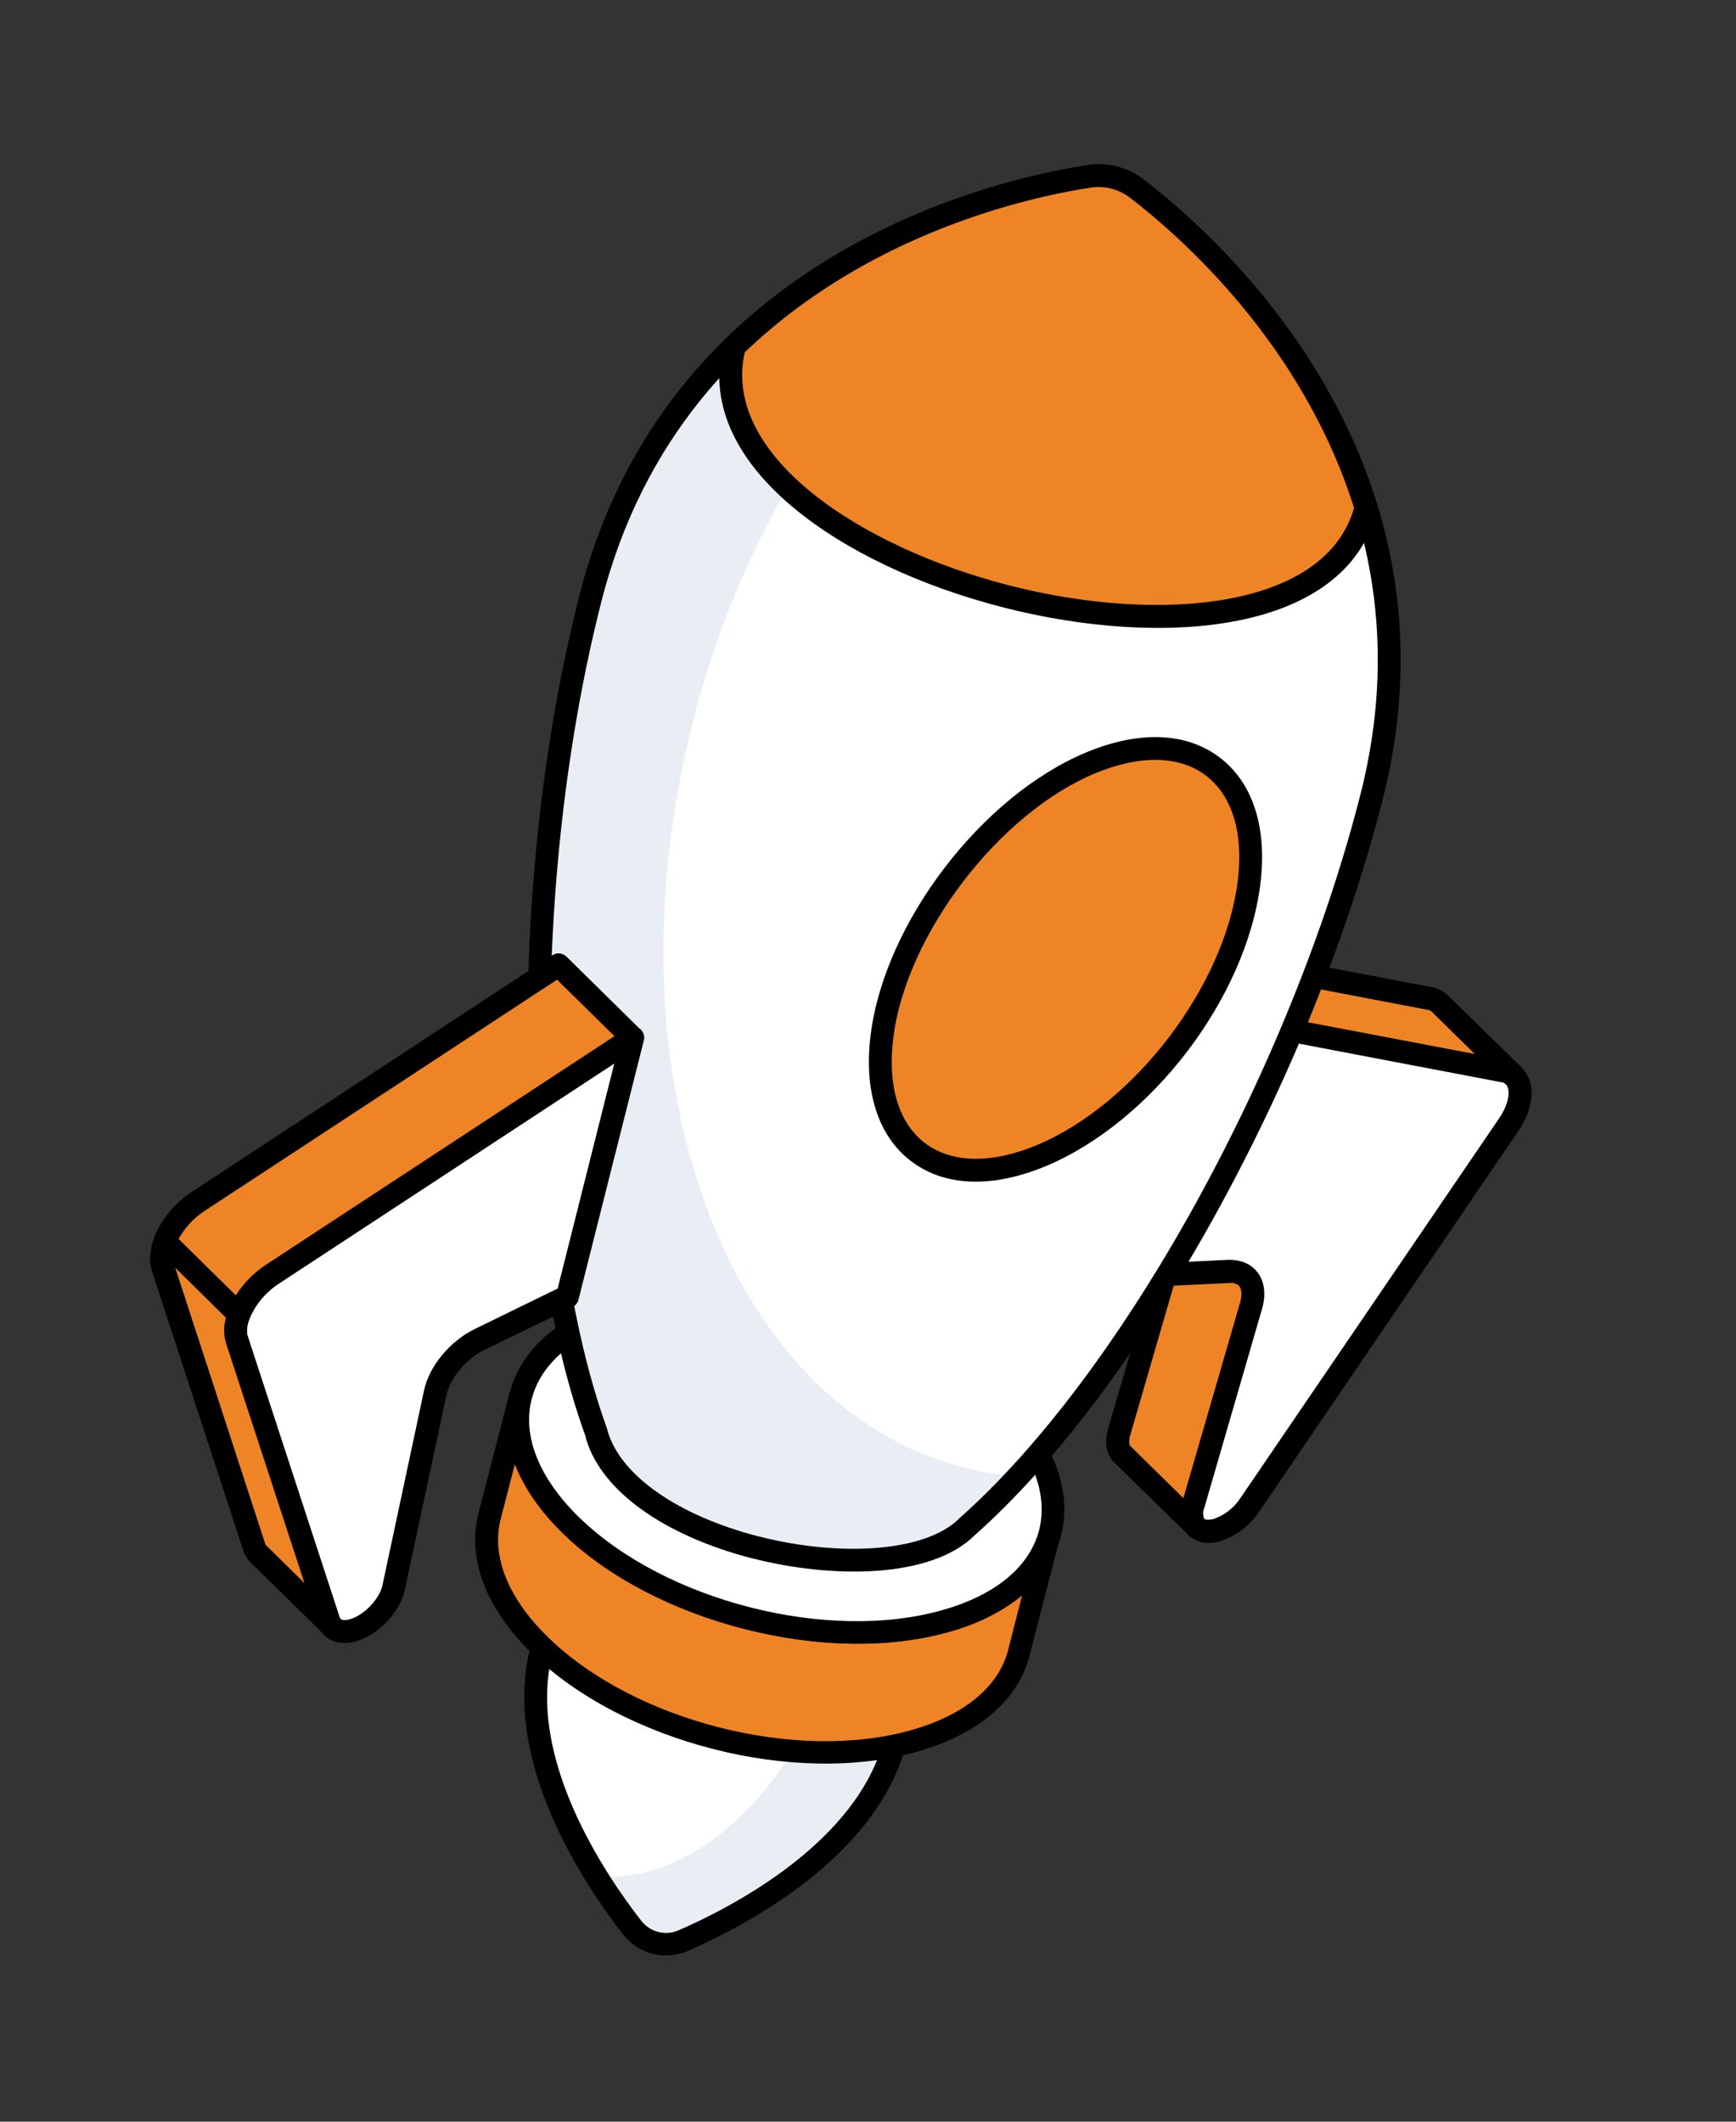
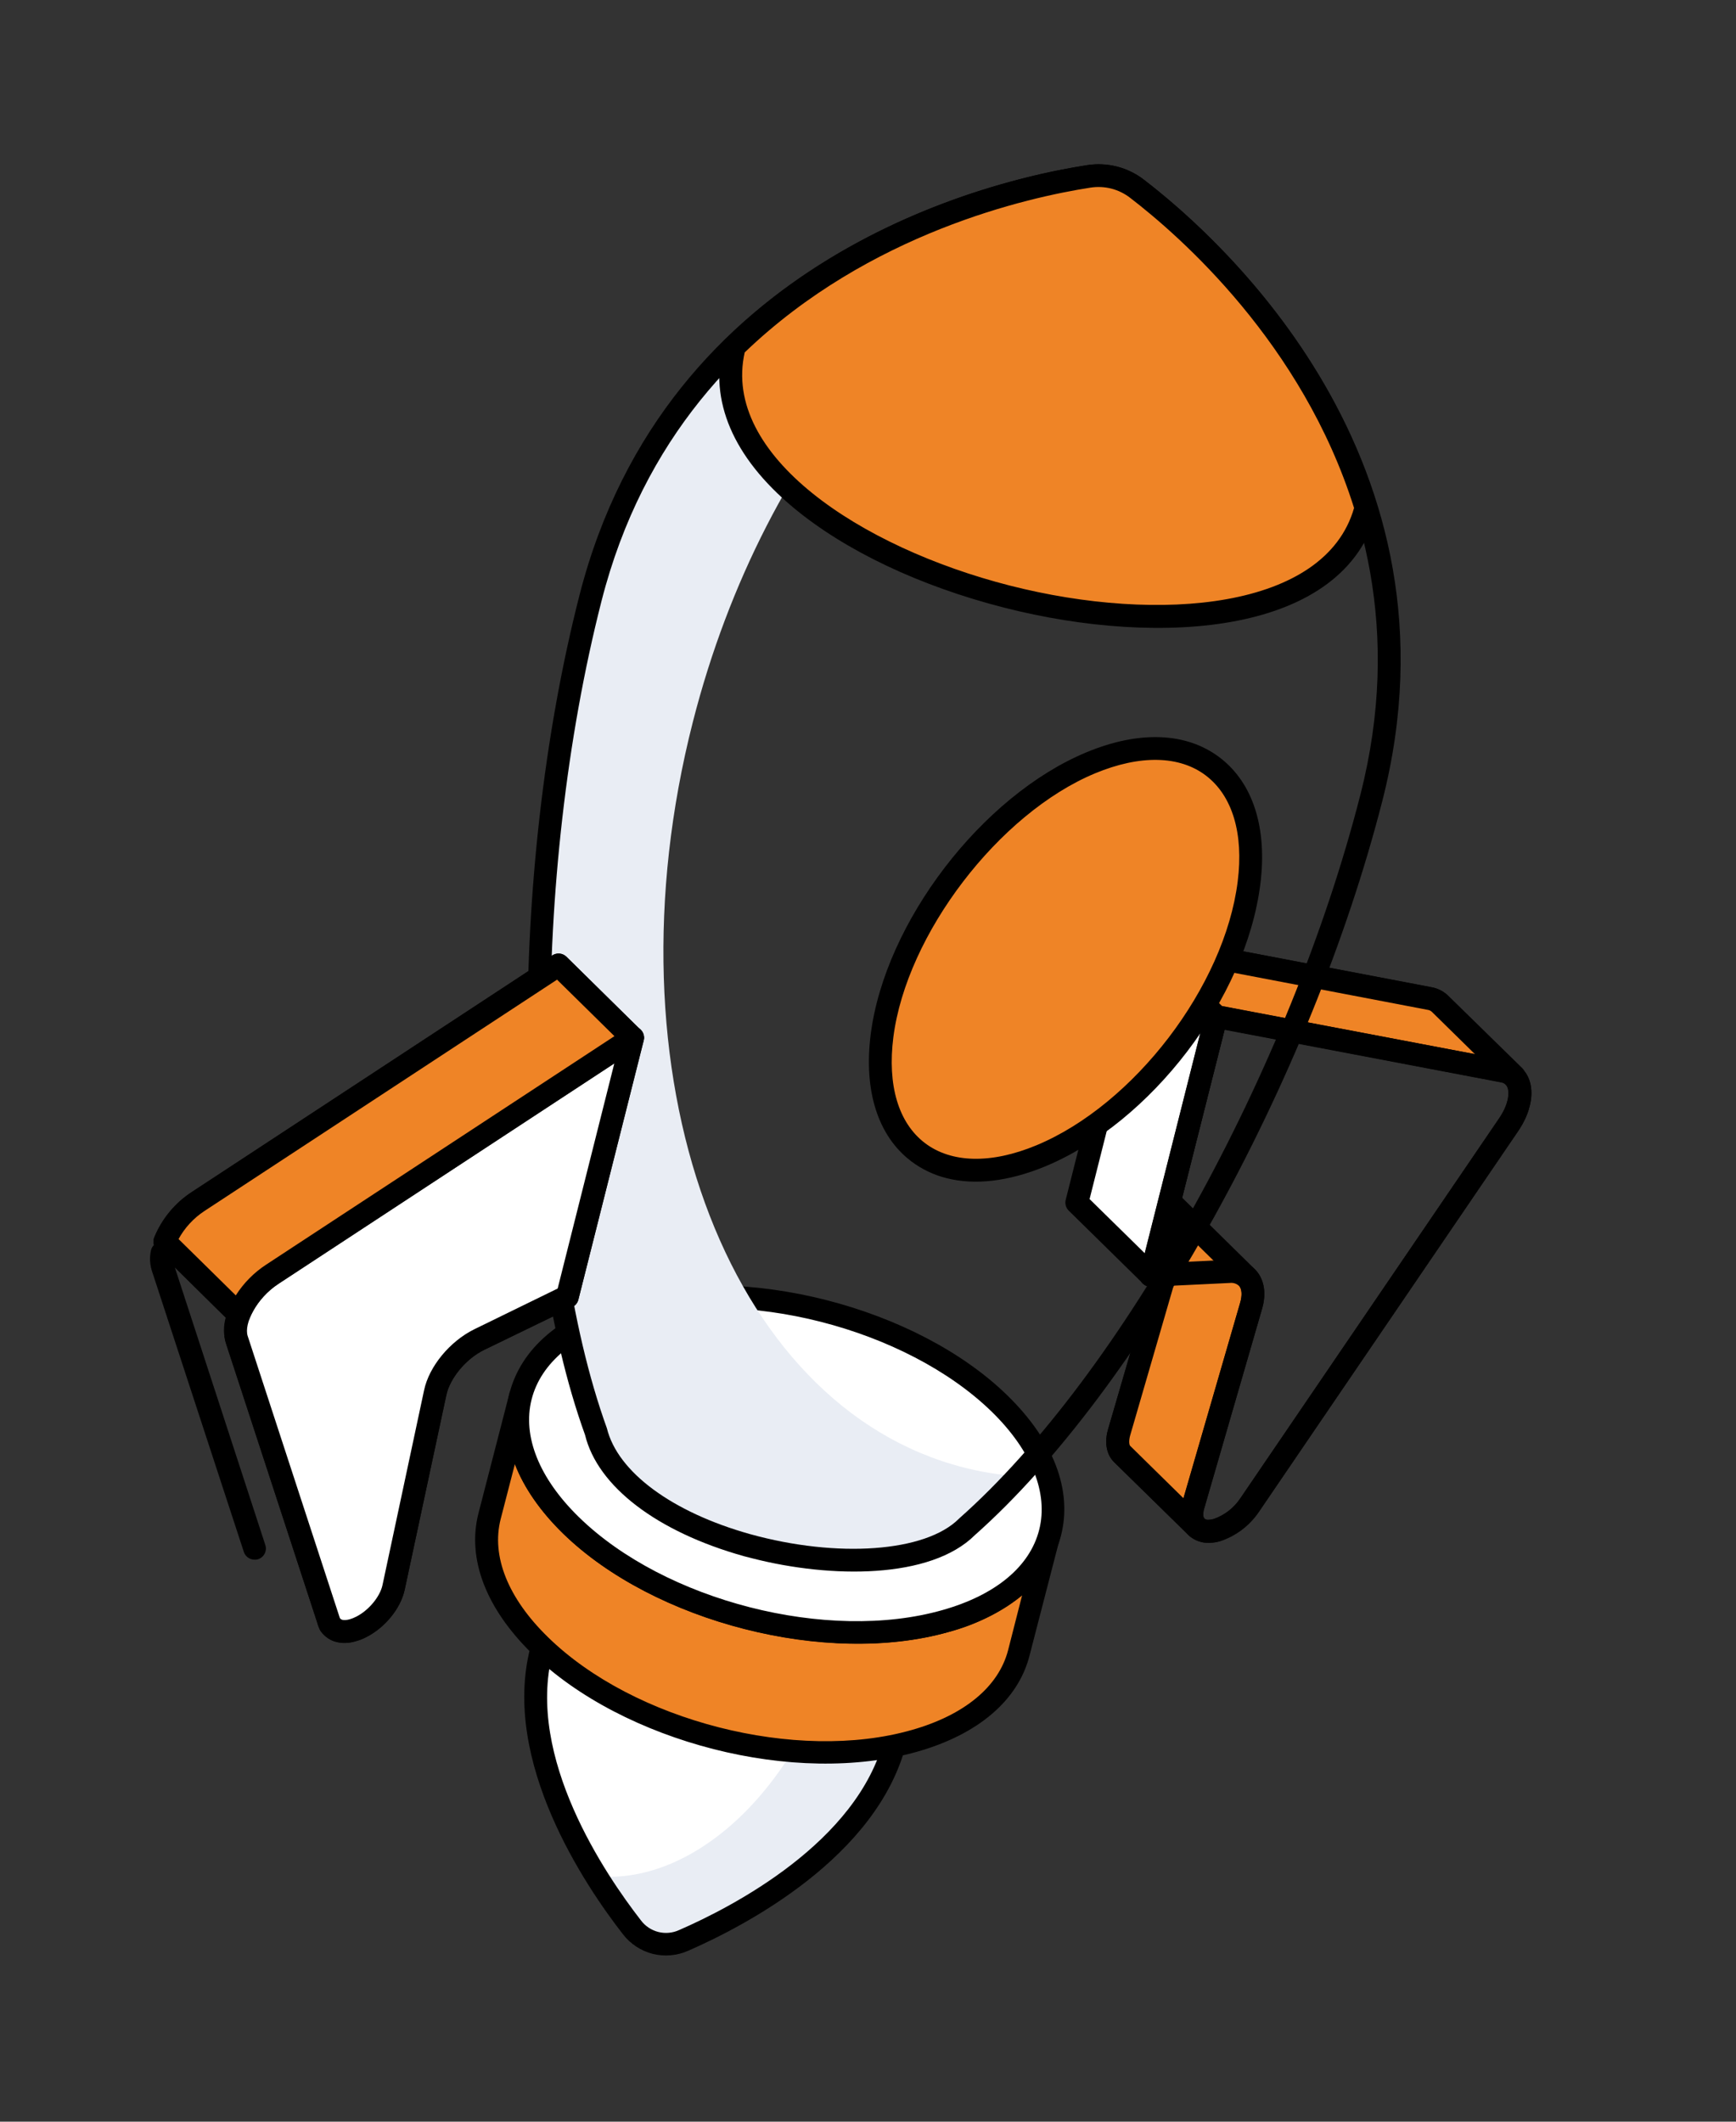
<svg xmlns="http://www.w3.org/2000/svg" width="99" height="121" viewBox="0 0 99 121" fill="none">
  <rect x="0" y="0" width="99" height="121" fill="#333333" stroke="none" />
  <g clip-path="url(#clip0_2279_8656)">
-     <path d="M86.016 64.156L71.267 85.829C70.818 86.493 70.165 86.993 69.407 87.254C69.252 87.303 69.091 87.33 68.928 87.333C68.796 87.338 68.664 87.315 68.542 87.264C68.419 87.214 68.309 87.138 68.219 87.041C68.214 87.06 68.21 87.076 68.227 87.081L63.991 82.931C63.742 82.684 63.655 82.243 63.808 81.716L66.44 72.69L65.624 72.738L69.358 57.975L65.12 53.825L81.509 56.951C81.73 56.989 81.934 57.092 82.097 57.247L86.345 61.391C86.329 61.386 86.333 61.368 86.312 61.382C86.871 61.908 86.8 63.041 86.016 64.156Z" fill="white" />
    <path d="M68.505 87.94C68.304 87.886 68.115 87.794 67.95 87.667C67.885 87.635 67.826 87.592 67.775 87.541L63.537 83.391C63.102 82.961 62.974 82.266 63.186 81.53L65.564 73.38C65.393 73.364 65.235 73.281 65.124 73.15C65.059 73.072 65.013 72.978 64.991 72.879C64.969 72.778 64.971 72.675 64.996 72.576L68.64 58.167L64.67 54.276C64.565 54.181 64.494 54.052 64.469 53.912C64.444 53.772 64.467 53.627 64.533 53.501C64.599 53.375 64.705 53.274 64.835 53.215C64.964 53.156 65.109 53.141 65.248 53.173L81.635 56.297C81.979 56.36 82.298 56.518 82.557 56.753L86.808 60.913C86.855 60.961 86.895 61.015 86.926 61.074C87.571 61.885 87.438 63.257 86.564 64.512L71.804 86.194C71.268 86.985 70.487 87.578 69.581 87.88C69.368 87.947 69.147 87.982 68.924 87.982C68.783 87.988 68.642 87.974 68.505 87.94ZM68.538 86.476C68.588 86.504 68.634 86.539 68.675 86.58C68.703 86.614 68.738 86.641 68.778 86.659C68.818 86.677 68.862 86.685 68.906 86.683C69.008 86.683 69.111 86.666 69.208 86.634C69.83 86.415 70.365 86.002 70.735 85.456L85.486 63.79C86.08 62.939 86.134 62.122 85.862 61.86C85.822 61.822 85.787 61.78 85.757 61.734L81.651 57.711C81.579 57.644 81.489 57.6 81.392 57.587L67.112 54.864L69.811 57.508C69.893 57.587 69.952 57.687 69.983 57.797C70.013 57.906 70.014 58.022 69.986 58.133L66.467 72.046C66.565 72.049 66.662 72.075 66.749 72.122C66.836 72.168 66.911 72.234 66.969 72.315C67.026 72.395 67.064 72.487 67.08 72.585C67.096 72.682 67.089 72.782 67.06 72.877L64.44 81.899C64.359 82.215 64.401 82.418 64.456 82.472L68.538 86.476Z" fill="black" />
    <path d="M68.231 87.082L63.997 82.926C63.743 82.682 63.661 82.24 63.812 81.708L67.12 70.34C67.33 69.63 67.23 69.04 66.874 68.703L71.093 72.855C71.448 73.2 71.547 73.781 71.339 74.492L68.043 85.876C67.895 86.396 67.962 86.834 68.231 87.082Z" fill="#EF8426" />
    <path d="M68.068 87.711C67.964 87.684 67.868 87.631 67.789 87.558L67.739 87.51L63.542 83.39C63.102 82.965 62.971 82.288 63.187 81.528L66.499 70.144C66.63 69.699 66.603 69.329 66.423 69.15C66.3 69.029 66.231 68.864 66.23 68.692C66.229 68.519 66.296 68.354 66.417 68.231C66.538 68.109 66.703 68.039 66.876 68.038C67.048 68.037 67.214 68.104 67.336 68.226L71.556 72.378C72.085 72.905 72.242 73.739 71.966 74.663L68.672 86.041C68.592 86.353 68.62 86.539 68.667 86.595L68.685 86.613C68.793 86.711 68.865 86.843 68.888 86.987C68.911 87.131 68.885 87.279 68.814 87.406C68.742 87.533 68.629 87.632 68.494 87.686C68.359 87.741 68.209 87.748 68.069 87.707L68.068 87.711ZM67.757 70.469L67.746 70.515L64.442 81.893C64.361 82.211 64.401 82.409 64.455 82.461L67.496 85.451L70.722 74.308C70.856 73.861 70.827 73.491 70.648 73.312L67.757 70.469Z" fill="black" />
    <path d="M86.338 61.391C86.168 61.232 85.955 61.126 85.726 61.084L69.361 57.971L65.129 53.816L81.503 56.947C81.729 56.977 81.94 57.078 82.104 57.235L86.338 61.391Z" fill="#EF8426" />
    <path d="M69.201 58.601C69.089 58.573 68.988 58.515 68.906 58.435L64.674 54.28C64.569 54.184 64.498 54.056 64.473 53.916C64.448 53.776 64.471 53.632 64.537 53.505C64.602 53.379 64.708 53.279 64.837 53.219C64.967 53.159 65.112 53.144 65.251 53.176L81.627 56.308C81.972 56.362 82.292 56.521 82.544 56.763L86.792 60.934C86.917 61.052 86.99 61.215 86.995 61.388C86.999 61.56 86.935 61.727 86.817 61.852C86.698 61.977 86.535 62.05 86.362 62.054C86.19 62.059 86.023 61.995 85.898 61.877C85.814 61.8 85.711 61.749 85.599 61.729L69.238 58.617L69.201 58.601ZM67.119 54.857L69.676 57.37L84.112 60.117L81.65 57.699C81.585 57.641 81.505 57.603 81.418 57.592L67.119 54.857Z" fill="black" />
    <path d="M65.632 72.734L61.406 68.582L65.13 53.821L69.357 57.97L65.632 72.734Z" fill="white" />
    <path d="M65.472 73.363C65.36 73.334 65.258 73.277 65.175 73.197L60.951 69.046C60.87 68.967 60.81 68.868 60.779 68.758C60.749 68.649 60.747 68.533 60.776 68.423L64.501 53.658C64.528 53.546 64.584 53.443 64.663 53.36C64.743 53.277 64.844 53.217 64.954 53.186C65.065 53.155 65.182 53.155 65.293 53.184C65.404 53.214 65.505 53.273 65.586 53.355L69.813 57.504C69.893 57.584 69.952 57.683 69.983 57.792C70.013 57.901 70.015 58.017 69.988 58.127L66.262 72.892C66.235 73.003 66.178 73.105 66.098 73.187C66.018 73.269 65.918 73.328 65.807 73.358C65.698 73.39 65.582 73.392 65.472 73.363ZM62.136 68.383L65.287 71.477L68.645 58.167L65.493 55.071L62.136 68.383Z" fill="black" />
-     <path d="M69.356 57.97L85.727 61.089C86.871 61.306 87.001 62.72 86.026 64.156L71.257 85.842C70.813 86.511 70.159 87.014 69.398 87.271C69.248 87.314 69.093 87.337 68.937 87.341C68.156 87.364 67.795 86.74 68.044 85.871L71.345 74.493C71.694 73.3 71.164 72.479 70.095 72.529L65.633 72.745L69.356 57.97Z" fill="white" />
    <path d="M68.454 87.927C68.132 87.848 67.846 87.662 67.643 87.401C67.311 86.966 67.224 86.353 67.417 85.683L70.72 74.3C70.84 73.888 70.824 73.536 70.678 73.351C70.606 73.28 70.519 73.227 70.423 73.195C70.327 73.164 70.225 73.154 70.125 73.168L65.663 73.383C65.561 73.39 65.46 73.372 65.366 73.332C65.272 73.291 65.19 73.229 65.125 73.151C65.06 73.072 65.015 72.98 64.993 72.881C64.971 72.782 64.973 72.679 64.998 72.58L68.724 57.815C68.764 57.655 68.865 57.517 69.004 57.429C69.143 57.341 69.311 57.31 69.473 57.342L85.855 60.451C86.147 60.5 86.422 60.623 86.653 60.807C86.885 60.992 87.066 61.232 87.179 61.506C87.522 62.331 87.294 63.459 86.571 64.523L71.801 86.209C71.271 87.004 70.489 87.599 69.581 87.898C69.374 87.958 69.16 87.989 68.944 87.992C68.778 87.993 68.613 87.971 68.454 87.927ZM70.749 71.93C71.125 72.024 71.459 72.239 71.7 72.543C72.116 73.072 72.211 73.824 71.967 74.661L68.666 86.037C68.628 86.127 68.608 86.223 68.609 86.32C68.61 86.418 68.63 86.514 68.67 86.603C68.722 86.669 68.851 86.675 68.924 86.667C69.026 86.665 69.129 86.65 69.228 86.621C69.841 86.406 70.367 85.996 70.725 85.454L85.49 63.78C86.015 63.006 86.111 62.325 85.973 61.991C85.944 61.914 85.893 61.847 85.827 61.799C85.761 61.75 85.682 61.721 85.6 61.716L69.832 58.711L66.474 72.021L70.06 71.847C70.292 71.841 70.525 71.869 70.749 71.93Z" fill="black" />
    <path d="M51.059 99.293C49.493 105.426 42.35 109.196 38.994 110.657C38.489 110.885 37.921 110.935 37.384 110.798C36.847 110.661 36.372 110.345 36.038 109.902C33.788 107.01 29.31 100.273 30.877 94.138C32.933 86.083 39.134 80.687 44.71 82.11C50.286 83.534 53.116 91.238 51.059 99.293Z" fill="white" />
    <path d="M51.063 99.294C49.499 105.42 42.337 109.193 38.994 110.661C38.49 110.891 37.922 110.942 37.385 110.805C36.847 110.667 36.373 110.351 36.041 109.907C35.318 108.976 34.645 108.006 34.024 107.004C39.73 107.517 45.771 101.744 47.904 93.389C48.688 90.436 48.856 87.353 48.399 84.332C51.403 87.487 52.595 93.292 51.063 99.294Z" fill="#E9EDF4" />
    <path d="M37.222 111.429C36.544 111.255 35.943 110.858 35.518 110.301C33.379 107.554 28.582 100.461 30.238 93.977C32.383 85.575 38.943 79.97 44.862 81.481C50.78 82.992 53.825 91.05 51.68 99.452C50.026 105.932 42.433 109.861 39.244 111.252C38.609 111.534 37.897 111.596 37.222 111.429ZM44.544 82.75C39.32 81.416 33.471 86.601 31.503 94.309C29.99 100.236 34.527 106.915 36.547 109.514C36.792 109.843 37.142 110.077 37.539 110.179C37.937 110.28 38.356 110.242 38.729 110.071C41.742 108.76 48.912 105.067 50.425 99.142C52.397 91.424 49.758 84.072 44.548 82.742L44.544 82.75Z" fill="black" />
    <path d="M59.887 87.435L58.115 94.287C57.547 96.511 55.514 98.354 52.168 99.304C45.409 101.222 35.848 98.781 30.788 93.845C28.248 91.366 27.338 88.734 27.919 86.485L29.69 79.632C29.116 81.883 30.018 84.513 32.557 86.992C37.618 91.934 47.177 94.375 53.938 92.451C57.286 91.501 59.313 89.657 59.887 87.435Z" fill="#EF8426" />
    <path d="M40.691 99.752C36.703 98.734 32.936 96.833 30.336 94.297C27.707 91.728 26.625 88.891 27.285 86.306L29.054 79.453C29.097 79.287 29.203 79.145 29.349 79.058C29.496 78.971 29.672 78.946 29.837 78.988C30.002 79.031 30.144 79.137 30.231 79.284C30.318 79.43 30.343 79.606 30.301 79.771C29.762 81.885 30.712 84.274 32.994 86.504C37.888 91.284 47.193 93.671 53.74 91.801C56.747 90.948 58.701 89.331 59.237 87.247C59.279 87.082 59.386 86.94 59.532 86.853C59.679 86.766 59.855 86.741 60.02 86.783C60.185 86.825 60.327 86.931 60.414 87.078C60.501 87.225 60.526 87.4 60.484 87.566L58.712 94.418C58.062 96.968 55.781 98.912 52.313 99.897C48.845 100.882 44.675 100.769 40.691 99.752ZM29.362 83.5L28.552 86.632C28.012 88.745 28.963 91.135 31.247 93.365C36.14 98.156 45.448 100.533 51.993 98.662C55 97.809 56.952 96.191 57.49 94.108L58.29 90.974C57.058 91.956 55.633 92.669 54.108 93.066C47.168 95.037 37.293 92.513 32.098 87.446C30.808 86.18 29.879 84.841 29.362 83.5Z" fill="black" />
    <path d="M57.006 80.049C62.065 84.991 60.682 90.537 53.938 92.45C47.194 94.363 37.619 91.928 32.557 86.992C27.495 82.056 28.899 76.524 35.658 74.606C42.416 72.688 51.956 75.119 57.006 80.049Z" fill="white" />
    <path d="M42.461 92.907C38.473 91.889 34.703 89.988 32.106 87.452C29.508 84.916 28.401 82.064 29.048 79.486C29.695 76.909 31.974 74.962 35.474 73.974C42.411 72.007 52.27 74.522 57.454 79.586C60.084 82.154 61.166 84.99 60.507 87.571C59.848 90.152 57.583 92.088 54.099 93.074C50.616 94.059 46.442 93.924 42.461 92.907ZM46.813 75.384C43.062 74.426 39.105 74.301 35.836 75.225C32.807 76.085 30.846 77.714 30.316 79.808C29.786 81.901 30.739 84.301 33.014 86.522C37.907 91.302 47.213 93.689 53.76 91.819C56.779 90.964 58.732 89.34 59.262 87.246C59.792 85.153 58.839 82.74 56.555 80.508C54.114 78.131 50.564 76.342 46.813 75.384Z" fill="black" />
-     <path d="M55.151 87.071C64.725 78.582 74.272 60.907 78.211 45.478C83.063 26.471 69.164 14.082 64.84 10.764C64.453 10.465 64.009 10.248 63.535 10.127C63.061 10.006 62.567 9.983 62.084 10.06C56.695 10.898 38.529 15.099 33.675 34.108C29.736 49.537 29.651 69.63 33.997 81.671C35.56 88.113 50.935 91.292 55.151 87.071Z" fill="white" />
    <path d="M58.066 84.187C57.144 85.195 56.172 86.156 55.153 87.065C50.944 91.29 35.572 88.122 34.008 81.667C29.656 69.629 29.737 49.543 33.676 34.115C38.531 15.102 56.697 10.892 62.088 10.066C62.569 9.988 63.062 10.011 63.534 10.131C64.007 10.252 64.45 10.468 64.835 10.767C64.977 10.87 65.115 10.989 65.272 11.1C54.189 13.335 43.611 25.116 39.515 41.16C34.407 61.168 41.32 80.209 54.965 83.692C55.981 83.954 57.019 84.12 58.066 84.187Z" fill="#E9EDF4" />
    <path d="M42.935 88.88C42.764 88.837 42.594 88.793 42.426 88.75C37.468 87.361 34.079 84.775 33.363 81.83C29.114 70.069 28.972 49.904 33.044 33.954C37.986 14.596 56.444 10.284 61.983 9.424C62.553 9.333 63.136 9.36 63.695 9.503C64.255 9.645 64.779 9.901 65.236 10.255C69.678 13.664 83.783 26.279 78.839 45.646C74.768 61.59 64.995 79.21 55.591 87.551C53.058 90.068 47.368 90.012 42.935 88.88ZM63.374 10.758C62.985 10.659 62.58 10.64 62.184 10.702C56.843 11.532 39.05 15.682 34.305 34.269C30.29 49.995 30.419 69.84 34.609 81.451C35.221 83.96 38.345 86.25 42.778 87.492C47.752 88.871 52.782 88.521 54.686 86.612L54.715 86.584C63.95 78.403 73.566 61.046 77.581 45.318C82.326 26.731 68.726 14.566 64.445 11.279C64.127 11.034 63.763 10.857 63.374 10.758Z" fill="black" />
    <path d="M77.895 28.958C74.926 19.312 67.74 12.99 64.832 10.762C64.445 10.463 64.001 10.246 63.527 10.125C63.053 10.004 62.559 9.982 62.076 10.059C58.462 10.619 49.11 12.725 41.872 19.761C38.591 32.647 74.606 41.842 77.895 28.958Z" fill="#EF8426" />
    <path d="M77.905 28.956C74.615 41.84 38.594 32.644 41.884 19.759C42.797 18.874 43.766 18.048 44.786 17.288C46.613 21.994 51.312 26.053 57.517 27.638C64.701 29.472 71.745 27.401 75.336 22.934C76.393 24.849 77.253 26.867 77.905 28.956Z" fill="#EF8426" />
    <path d="M57.26 34.653C52.451 33.425 48.183 31.399 45.241 28.946C41.803 26.076 40.423 22.846 41.251 19.602C41.28 19.486 41.341 19.38 41.426 19.297C48.814 12.107 58.263 9.995 61.985 9.418C62.555 9.327 63.138 9.353 63.697 9.496C64.257 9.639 64.781 9.895 65.238 10.248C68.221 12.539 75.488 18.93 78.516 28.766C78.552 28.88 78.556 29.002 78.525 29.118C76.72 36.19 66.236 36.945 57.26 34.653ZM42.468 20.099C41.153 25.961 49.03 31.21 57.582 33.394C66.133 35.577 75.564 34.744 77.219 28.971C74.27 19.584 67.312 13.48 64.445 11.279C64.128 11.034 63.763 10.856 63.375 10.756C62.986 10.657 62.581 10.639 62.184 10.701C58.609 11.256 49.565 13.282 42.468 20.099Z" fill="black" />
    <path d="M18.962 92.785L18.839 92.67L18.828 92.652C18.828 92.652 18.812 92.647 18.833 92.635C18.866 92.692 18.91 92.743 18.962 92.785Z" fill="#EF8426" />
    <path d="M18.798 93.421C18.701 93.396 18.61 93.349 18.534 93.283C18.504 93.255 18.473 93.23 18.447 93.201L18.389 93.148C18.355 93.115 18.325 93.078 18.298 93.039C18.236 92.955 18.195 92.857 18.178 92.754C18.16 92.625 18.18 92.495 18.234 92.377C18.288 92.259 18.375 92.16 18.485 92.09C18.558 92.044 18.64 92.013 18.726 91.999C18.811 91.985 18.899 91.989 18.983 92.01C19.068 92.03 19.147 92.067 19.217 92.118C19.287 92.17 19.345 92.235 19.389 92.31L19.414 92.317C19.529 92.413 19.607 92.546 19.635 92.694C19.662 92.841 19.637 92.993 19.564 93.124C19.491 93.255 19.374 93.357 19.235 93.411C19.095 93.465 18.94 93.469 18.798 93.421Z" fill="black" />
    <path d="M27.327 76.402C26.121 76.98 25.081 78.263 24.823 79.437L22.443 90.537C22.257 91.395 21.503 92.31 20.613 92.771C20.46 92.861 20.294 92.926 20.121 92.964C19.556 93.139 19.084 93.018 18.837 92.669L18.826 92.651C18.826 92.651 18.81 92.647 18.83 92.635C18.79 92.583 18.759 92.524 18.74 92.461L18.744 92.444L13.5 76.396C13.375 75.919 13.415 75.415 13.613 74.964L9.407 70.804C9.791 69.873 10.45 69.082 11.296 68.535L31.853 55.032L36.074 59.195L32.353 73.962L27.327 76.402Z" fill="#EF8426" />
    <path d="M19.195 93.646C18.837 93.558 18.523 93.346 18.31 93.046C18.269 92.996 18.237 92.939 18.215 92.878C18.181 92.813 18.152 92.746 18.127 92.676C18.114 92.639 18.105 92.601 18.099 92.563L12.877 76.598C12.74 76.125 12.738 75.623 12.871 75.148L8.947 71.269C8.857 71.181 8.795 71.069 8.768 70.946C8.741 70.823 8.751 70.695 8.796 70.577C9.231 69.518 9.978 68.616 10.937 67.992L31.494 54.488C31.618 54.406 31.766 54.369 31.914 54.384C32.062 54.398 32.201 54.464 32.306 54.569L36.527 58.733C36.608 58.812 36.666 58.911 36.697 59.02C36.727 59.13 36.728 59.245 36.7 59.355L32.981 74.122C32.958 74.214 32.916 74.3 32.856 74.374C32.796 74.448 32.72 74.508 32.635 74.549L27.605 76.986C26.594 77.479 25.665 78.587 25.455 79.572L23.075 90.672C22.847 91.721 21.978 92.794 20.909 93.347C20.698 93.469 20.469 93.556 20.23 93.605C19.896 93.716 19.537 93.73 19.195 93.646ZM19.422 92.347C19.586 92.413 19.769 92.412 19.932 92.345C20.065 92.311 20.193 92.259 20.312 92.191C21.031 91.819 21.658 91.065 21.801 90.398L24.192 79.302C24.487 77.919 25.66 76.488 27.045 75.825L31.806 73.519L35.361 59.405L31.779 55.871L11.66 69.088C11.051 69.488 10.549 70.031 10.196 70.669L14.085 74.513C14.177 74.602 14.24 74.716 14.266 74.841C14.292 74.966 14.281 75.096 14.233 75.215C14.091 75.526 14.055 75.875 14.13 76.209L19.366 92.238L19.373 92.262C19.392 92.289 19.408 92.317 19.422 92.347Z" fill="black" />
    <path d="M36.071 59.19L32.346 73.956L27.326 76.404C26.125 76.983 25.064 78.261 24.82 79.424L22.445 90.549C22.259 91.398 21.505 92.33 20.615 92.783C20.457 92.865 20.292 92.932 20.121 92.982C19.458 93.169 18.923 92.977 18.753 92.46L13.505 76.402C13.162 75.336 14.081 73.627 15.528 72.684L36.071 59.19Z" fill="white" />
    <path d="M19.181 93.636C18.936 93.577 18.71 93.456 18.525 93.283C18.341 93.111 18.204 92.894 18.129 92.653L12.889 76.594C12.451 75.24 13.478 73.238 15.173 72.13L35.722 58.649C35.83 58.574 35.959 58.533 36.091 58.534C36.223 58.534 36.352 58.575 36.46 58.651C36.568 58.727 36.65 58.834 36.695 58.958C36.74 59.082 36.745 59.217 36.711 59.344L32.986 74.11C32.963 74.202 32.92 74.288 32.861 74.361C32.801 74.435 32.726 74.494 32.64 74.535L27.605 76.987C26.579 77.486 25.646 78.589 25.448 79.555L23.075 90.681C22.845 91.729 21.953 92.83 20.904 93.359C20.707 93.461 20.5 93.543 20.288 93.604C19.928 93.712 19.547 93.723 19.181 93.636ZM35.032 60.649L15.885 73.217C14.619 74.043 13.898 75.495 14.125 76.192L19.372 92.25C19.444 92.468 19.828 92.38 19.944 92.348C20.073 92.311 20.198 92.26 20.317 92.197C21.026 91.838 21.666 91.067 21.812 90.401L24.184 79.287C24.471 77.929 25.646 76.502 27.042 75.811L31.802 73.485L35.032 60.649Z" fill="black" />
    <path d="M15.531 72.664L36.069 59.189L31.851 55.035L11.292 68.527C10.445 69.077 9.787 69.873 9.404 70.808L13.623 74.962C14.011 74.019 14.676 73.218 15.531 72.664Z" fill="#EF8426" />
    <path d="M13.462 75.589C13.35 75.561 13.248 75.504 13.166 75.423L8.947 71.271C8.854 71.182 8.791 71.067 8.764 70.942C8.737 70.817 8.748 70.687 8.796 70.568C9.23 69.506 9.978 68.601 10.939 67.974L31.494 54.488C31.618 54.405 31.767 54.367 31.915 54.382C32.064 54.396 32.203 54.462 32.308 54.568L36.527 58.721C36.596 58.789 36.65 58.872 36.683 58.963C36.716 59.054 36.728 59.152 36.718 59.248C36.709 59.345 36.678 59.438 36.627 59.521C36.577 59.604 36.509 59.675 36.427 59.728L15.886 73.204C15.15 73.685 14.575 74.376 14.234 75.186C14.195 75.287 14.132 75.376 14.05 75.446C13.968 75.517 13.871 75.566 13.765 75.589C13.666 75.612 13.562 75.612 13.462 75.589ZM10.182 70.663L13.446 73.876C13.891 73.176 14.48 72.578 15.175 72.124L35.04 59.092L31.767 55.87L11.649 69.07C11.038 69.474 10.534 70.02 10.182 70.663Z" fill="black" />
-     <path d="M18.833 92.635C18.812 92.647 18.829 92.652 18.829 92.652L14.738 88.637C14.637 88.544 14.563 88.427 14.522 88.296L9.292 72.251C9.22 71.996 9.203 71.728 9.24 71.465C9.265 71.238 9.322 71.016 9.409 70.805L13.616 74.964C13.417 75.415 13.377 75.92 13.502 76.396L18.747 92.445L18.742 92.461C18.762 92.524 18.792 92.583 18.833 92.635Z" fill="#EF8426" />
-     <path d="M18.668 93.281C18.55 93.251 18.443 93.188 18.358 93.1L14.287 89.104C14.112 88.936 13.981 88.728 13.906 88.497L8.671 72.462C8.568 72.115 8.542 71.749 8.593 71.391C8.624 71.109 8.694 70.834 8.802 70.572C8.841 70.472 8.904 70.382 8.986 70.312C9.069 70.243 9.167 70.195 9.273 70.173C9.378 70.151 9.488 70.156 9.591 70.188C9.694 70.22 9.787 70.277 9.863 70.354L14.071 74.505C14.163 74.594 14.226 74.709 14.252 74.834C14.279 74.959 14.268 75.089 14.22 75.207C14.077 75.518 14.041 75.868 14.117 76.201L19.366 92.238L19.373 92.262C19.453 92.372 19.496 92.504 19.494 92.641C19.492 92.777 19.447 92.908 19.364 93.016C19.289 93.126 19.182 93.21 19.057 93.257C18.933 93.305 18.797 93.313 18.668 93.281ZM9.989 72.294L15.14 88.095L17.363 90.285L12.888 76.598C12.751 76.125 12.748 75.623 12.882 75.149L9.989 72.294Z" fill="black" />
    <path d="M14.521 88.296L9.275 72.247C9.198 71.993 9.186 71.725 9.24 71.465C9.202 71.728 9.22 71.996 9.291 72.251L14.521 88.296Z" fill="#EF8426" />
    <path d="M14.362 88.928C14.255 88.902 14.157 88.849 14.076 88.773C13.996 88.698 13.936 88.604 13.903 88.499L8.656 72.459C8.545 72.101 8.525 71.72 8.6 71.353C8.628 71.184 8.721 71.033 8.86 70.933C8.999 70.833 9.173 70.792 9.342 70.82C9.511 70.847 9.662 70.941 9.762 71.08C9.862 71.219 9.903 71.392 9.875 71.561C9.848 71.73 9.857 71.903 9.901 72.068L15.128 88.103C15.156 88.184 15.167 88.27 15.161 88.356C15.155 88.442 15.132 88.525 15.094 88.602C15.055 88.678 15.001 88.746 14.936 88.802C14.87 88.857 14.794 88.899 14.713 88.925C14.598 88.957 14.477 88.958 14.362 88.928Z" fill="black" />
    <path d="M62.202 43.501C68.002 41.088 72.003 44.232 71.227 50.359C70.438 56.561 65.158 63.501 59.355 65.922C53.553 68.343 49.512 65.28 50.298 59.076C51.08 52.938 56.435 45.903 62.202 43.501Z" fill="#EF8426" />
-     <path d="M59.354 65.909C54.627 67.874 51.044 66.204 50.331 62.095C57.46 63.867 64.953 58.433 67.124 49.929C67.717 47.644 67.864 45.267 67.555 42.926C70.23 43.676 71.731 46.408 71.226 50.354C70.446 56.563 65.154 63.498 59.354 65.909Z" fill="#EF8426" />
+     <path d="M59.354 65.909C54.627 67.874 51.044 66.204 50.331 62.095C57.46 63.867 64.953 58.433 67.124 49.929C67.717 47.644 67.864 45.267 67.555 42.926C70.446 56.563 65.154 63.498 59.354 65.909Z" fill="#EF8426" />
    <path d="M53.974 67.189C53.242 67.006 52.555 66.676 51.954 66.22C50.064 64.779 49.246 62.208 49.654 58.992C50.464 52.609 55.981 45.393 61.951 42.906C64.963 41.652 67.665 41.757 69.563 43.205C71.46 44.652 72.281 47.219 71.871 50.446C71.046 56.938 65.659 63.999 59.606 66.52C57.523 67.378 55.597 67.604 53.974 67.189ZM62.451 44.103C56.96 46.389 51.696 53.282 50.946 59.151C50.597 61.895 51.236 64.038 52.743 65.186C54.249 66.334 56.524 66.391 59.108 65.315C64.675 62.997 69.833 56.252 70.582 50.276C70.93 47.534 70.281 45.385 68.775 44.234C67.269 43.084 65.019 43.036 62.451 44.103Z" fill="black" />
  </g>
  <defs>
    <clipPath id="clip0_2279_8656">
      <rect width="74.168" height="105.313" fill="white" transform="translate(26.773 0.069) rotate(14.322)" />
    </clipPath>
  </defs>
</svg>